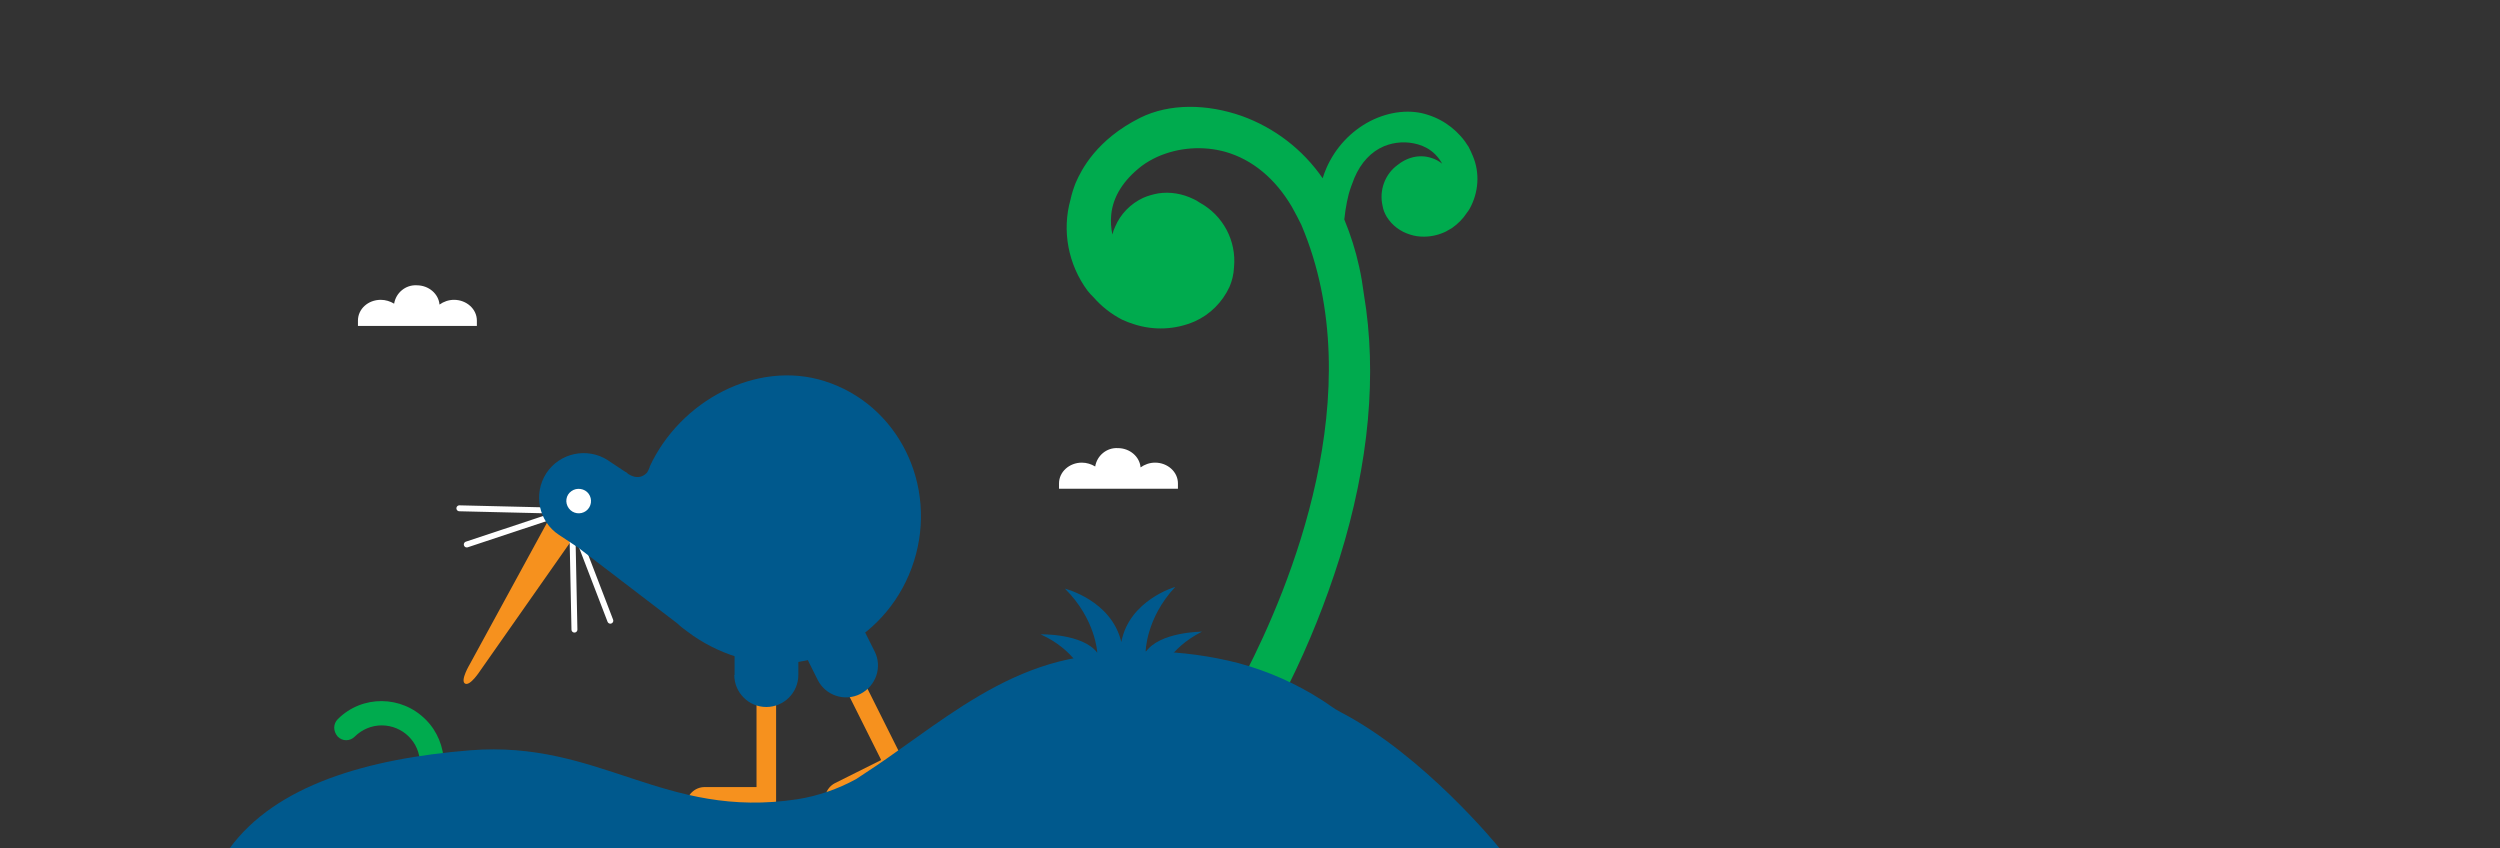
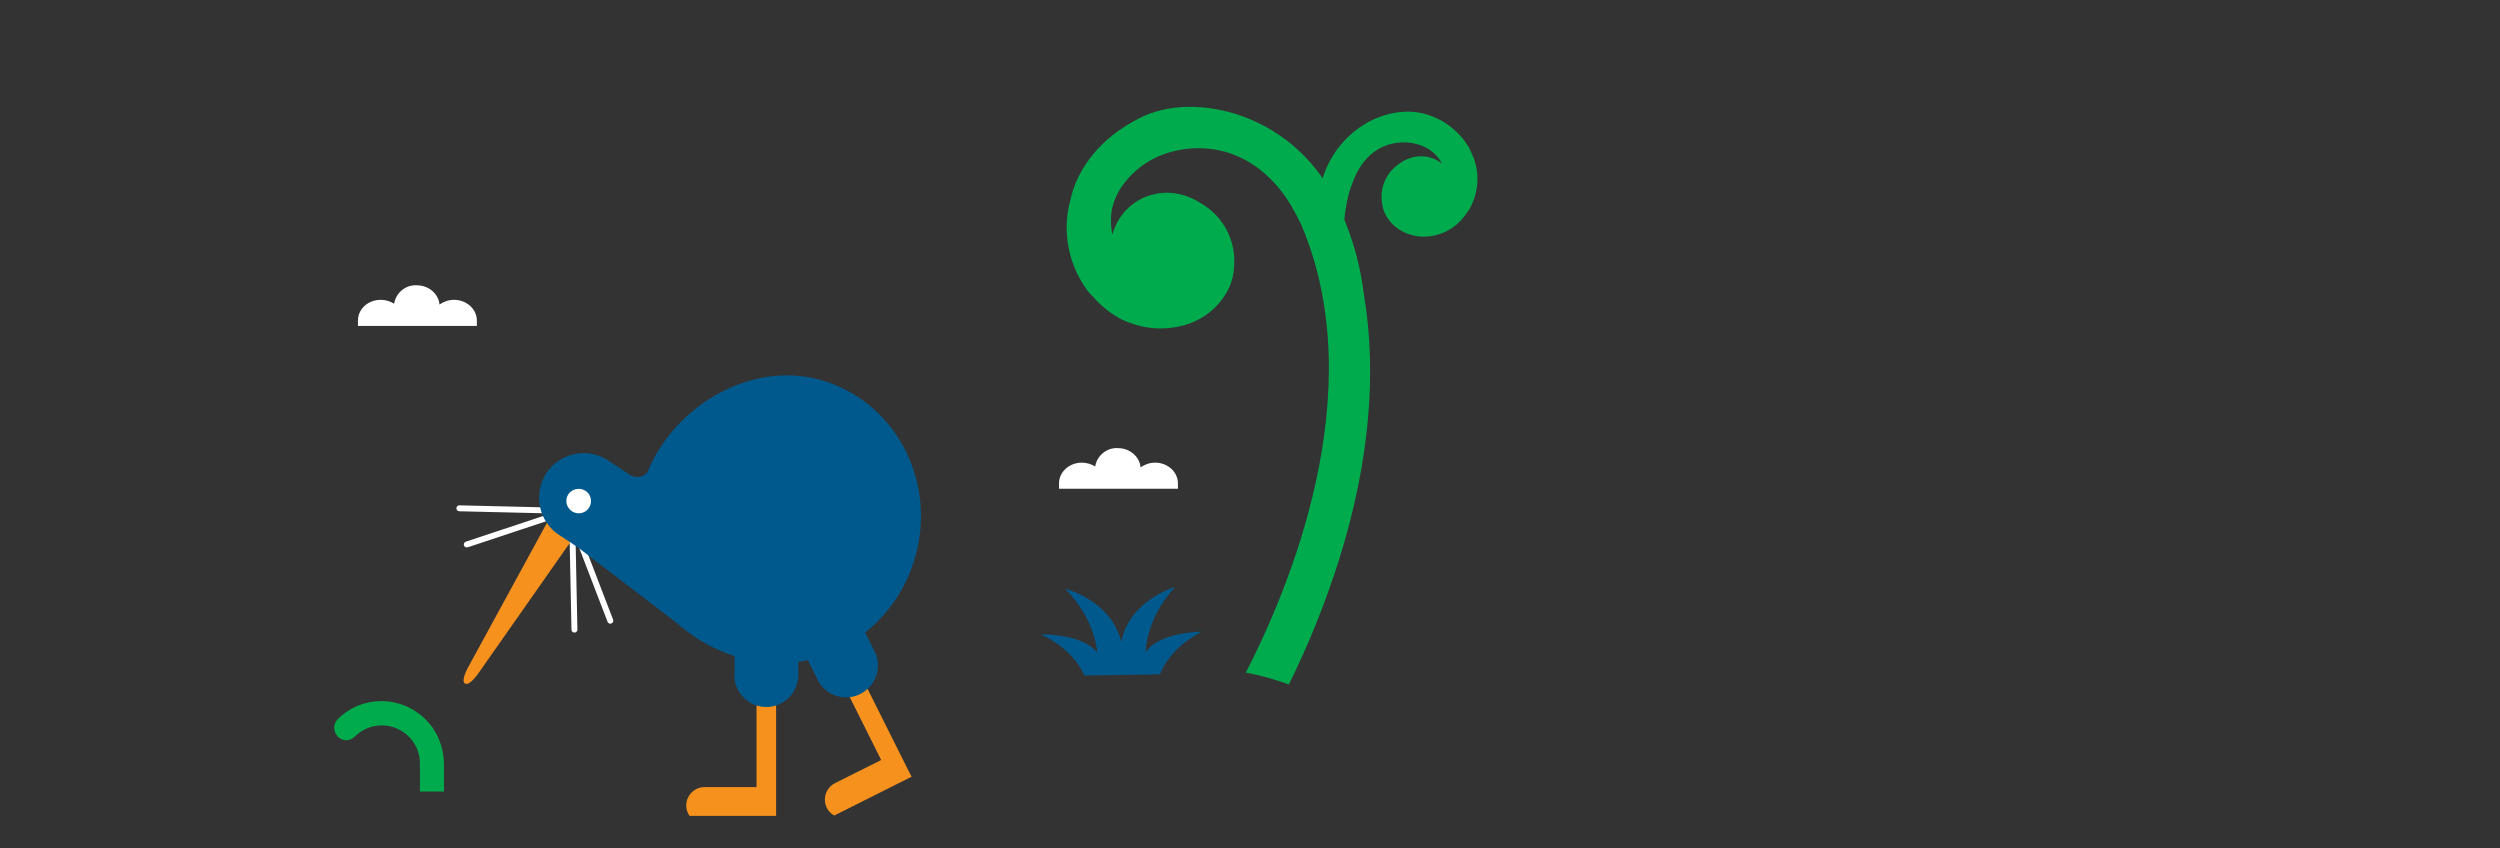
<svg xmlns="http://www.w3.org/2000/svg" version="1.1" id="Layer_1" x="0px" y="0px" viewBox="0 0 843 286" style="enable-background:new 0 0 843 286;" xml:space="preserve">
  <rect x="0" y="0" width="843" height="286" fill="#333333" stroke="none" />
  <style type="text/css">
	.st0{fill:#FFFFFF;}
	.st1{fill:#00AB4E;}
	.st2{fill:#00598D;}
	.st3{fill:none;stroke:#FFFFFF;stroke-width:2;stroke-linecap:round;stroke-linejoin:round;}
	.st4{fill:#F6911E;}
</style>
  <title>Artboard 1-Headertest</title>
  <path class="st0" d="M357.1,163c0-3.9,3.5-7,7.7-7c1.6,0,3.2,0.5,4.5,1.3c0.6-3.7,3.9-6.4,7.6-6.2c4.1,0,7.4,2.9,7.7,6.5  c1.4-1,3.1-1.6,4.9-1.6c4.2,0,7.7,3.1,7.7,7v1.8h-40.1V163z" />
  <path class="st0" d="M120.7,108.1c0-3.9,3.4-7,7.7-7c1.6,0,3.2,0.5,4.5,1.3c0.6-3.7,3.9-6.4,7.6-6.2c4.1,0,7.4,2.9,7.7,6.5  c1.4-1,3.1-1.6,4.9-1.6c4.2,0,7.7,3.1,7.7,7v1.8h-40.1V108.1z" />
  <path class="st1" d="M361,67.2c0.4-1.9,1-3.7,1.7-5.5c1.9-4.4,7-14.6,21.8-22c9.9-4.9,22.5-4.7,34.2-0.6c11.1,4,20.6,11.3,27.3,21  c0.4-1.2,0.8-2.4,1.3-3.5c3-6.8,8.2-12.4,14.8-15.8c6.5-3.3,13.6-4,19.3-2.1c5.8,1.8,10.7,5.7,13.8,10.8c0.5,1,1,2,1.4,3  c2.5,5.8,2,12.5-1.1,18c-0.3,0.5-0.6,0.9-0.9,1.3c-1.3,2-3,3.7-5,5.1c-0.7,0.4-1.4,0.8-2.1,1.2c-2.3,1.1-4.8,1.7-7.4,1.7  c-1.6,0-3.1-0.2-4.6-0.7c-3.3-1-6.1-3.1-7.9-6c-0.7-1.2-1.2-2.4-1.4-3.7c-1.2-5.2,0.8-10.7,5.1-13.8c0.4-0.3,0.8-0.6,1.1-0.8  c2-1.3,4.3-2.1,6.7-2.1h0.2c1.1,0,2.2,0.2,3.2,0.5c1.4,0.4,2.7,1.1,3.8,2c-1.2-2.2-3-4.1-5.2-5.3c-0.9-0.5-1.9-0.9-2.9-1.2  c-3.8-1.1-7.8-0.9-11.5,0.6c-4.3,1.8-7.8,5.5-10,10.7c-0.7,1.8-1.4,3.6-1.9,5.4l-0.6,2.6c-0.4,2-0.7,4-0.9,6  c2.1,5.1,3.8,10.4,5,15.9c0.7,3.1,1.2,6.2,1.6,9.3c4.5,26.7,1.8,56.9-8.2,89c-4.6,14.6-10.3,28.9-17.1,42.6c-4.7-1.7-9.6-3.1-14.5-4  c14.3-27.8,42.7-94.6,18.7-151c-1-2-2-4-3.2-6.1c-5.6-9.5-13.3-15.9-22.4-18.5c-7.6-2.1-15.8-1.5-23,1.7c-1.9,0.9-3.7,1.9-5.4,3.2  c-6,4.7-9.5,10.2-10.1,16.3c-0.2,2.2-0.1,4.5,0.4,6.7c0.2-0.9,0.5-1.8,0.9-2.6c1.8-4.3,5.2-7.8,9.5-9.8c1.6-0.7,3.4-1.2,5.1-1.5  c4-0.6,8.1,0.1,11.8,1.9c0.7,0.3,1.4,0.7,2.1,1.2c7.9,4.3,12.5,12.9,11.6,21.9c-0.1,2.2-0.6,4.4-1.5,6.5c-2.4,5.2-6.6,9.4-11.8,11.7  c-6.5,2.8-13.8,3.1-20.5,0.9c-1.3-0.4-2.6-0.9-3.9-1.5c-3.7-1.9-7-4.5-9.7-7.6c-0.7-0.7-1.4-1.4-2-2.2C360.2,89.2,358,77.8,361,67.2  z" />
  <path class="st2" d="M370,220.1c0,0-0.5-11.3-10.9-21.6c0,0,15.7,3.9,19,18c2.7-14.2,18.2-18.6,18.2-18.6c-10,10.7-10,22-10,22  c4.7-6.9,19-6.9,19-6.9c-11.5,5.8-14.1,14.4-14.1,14.4l-12.8,0.2l-12.8,0.2c0,0-3-8.6-14.7-13.9C350.7,213.9,365,213.5,370,220.1" />
  <line class="st3" x1="184.3" y1="172.1" x2="154.9" y2="171.4" />
  <line class="st3" x1="185.4" y1="174.3" x2="157.4" y2="183.6" />
  <path class="st4" d="M191.6,169.2l7.6,3.8l-37.3,53.2c0,0-3.4,5.3-5.1,4.3s1.6-6.5,1.6-6.5l31.1-57L191.6,169.2z" />
  <line class="st3" x1="193.1" y1="183" x2="193.7" y2="212.3" />
  <line class="st3" x1="195.2" y1="181.7" x2="205.8" y2="209.3" />
  <path class="st4" d="M237.6,265.4h17.5v-46.8h6.6v54.8l0,0v1.7h-29.2c-0.7-1-1.1-2.2-1.1-3.5C231.4,268.2,234.2,265.4,237.6,265.4z" />
  <path class="st2" d="M247.6,227.6c0,5.9,4.8,10.8,10.8,10.8l0,0l0,0c5.9,0,10.8-4.8,10.8-10.8c0,0,0,0,0,0V221  c0-5.9-4.8-10.8-10.7-10.8c0,0,0,0,0,0l0,0c-5.9,0-10.8,4.8-10.8,10.8l0,0V227.6z" />
  <path class="st4" d="M281.5,264.1l15.6-7.8l-0.2-0.5l-18.8-37.6l-1.9-3.8l5.9-3l1.9,3.8l18.8,37.6l3.8,7.6l0,0l0.8,1.5L281.3,275  c-1.1-0.6-2-1.5-2.5-2.6C277.3,269.3,278.5,265.7,281.5,264.1z" />
  <path class="st2" d="M275.7,229.2c2.6,5.3,9.1,7.5,14.4,4.8c0,0,0,0,0,0l0,0c5.3-2.7,7.5-9.1,4.8-14.4c0,0,0,0,0,0l-3-6  c-2.7-5.3-9.1-7.5-14.4-4.8c0,0,0,0,0,0l0,0c-5.3,2.7-7.5,9.1-4.8,14.4L275.7,229.2z" />
  <path class="st2" d="M184.2,159.6c4.5-6.9,13.8-8.9,20.8-4.4c0,0,0.1,0,0.1,0.1l5.9,3.9c0,0,0,0,0-0.1l0.7,0.6l0.1,0.1  c4.2,2.7,6.5-0.6,6.5-0.6l0.4-0.8c0.1-0.2,0.2-0.5,0.3-0.7c0-0.1,0.1-0.2,0.1-0.3l0,0v-0.1c10.3-22.2,36.1-36,58.9-28.8  c24.8,7.8,38.3,35,30.2,60.7s-34.7,40.2-59.5,32.4c-6.1-1.9-11.9-4.8-17-8.7c-1.1-0.8-2.2-1.6-3.2-2.6l-33.6-25.7l-6.5-4.3  C181.7,175.9,179.7,166.6,184.2,159.6C184.2,159.6,184.2,159.6,184.2,159.6z" />
  <path class="st0" d="M191.8,171.4c1.4,1.9,4,2.2,5.8,0.9c1.9-1.4,2.2-4,0.9-5.8s-4-2.2-5.8-0.9c0,0,0,0,0,0  C190.8,166.9,190.4,169.5,191.8,171.4z" />
  <path class="st1" d="M113.9,242.5c8.2-8.2,21.5-8.1,29.7,0.2c3.9,3.9,6,9.2,6.1,14.7v9.5h-8.1v-9.5c0-7.1-5.8-12.8-12.9-12.8  c-3.4,0-6.7,1.4-9.1,3.8c-1.6,1.6-4.1,1.6-5.7,0C112.3,246.6,112.3,244.1,113.9,242.5L113.9,242.5L113.9,242.5z" />
-   <path class="st2" d="M452,240.1c-2.2-1.1-4.1-2.7-6.2-4c-8.7-5.6-18.2-9.8-28.2-12.5c-18.7-4.8-38.3-5.2-57.2-1.3  c-17.5,3.7-32.3,13-46.3,22.8c-3.9,2.8-7.9,5.6-12,8.5c-4.3,3.1-8.8,6.1-13.4,9.1c-6.2,3.4-12.9,5.7-19.8,6.8  c-45.1,6.9-66.6-20-110.4-16.5c-34.6,2.8-65.5,11.7-81.1,33.1h428.3C505,285.2,480,254.6,452,240.1z" />
</svg>